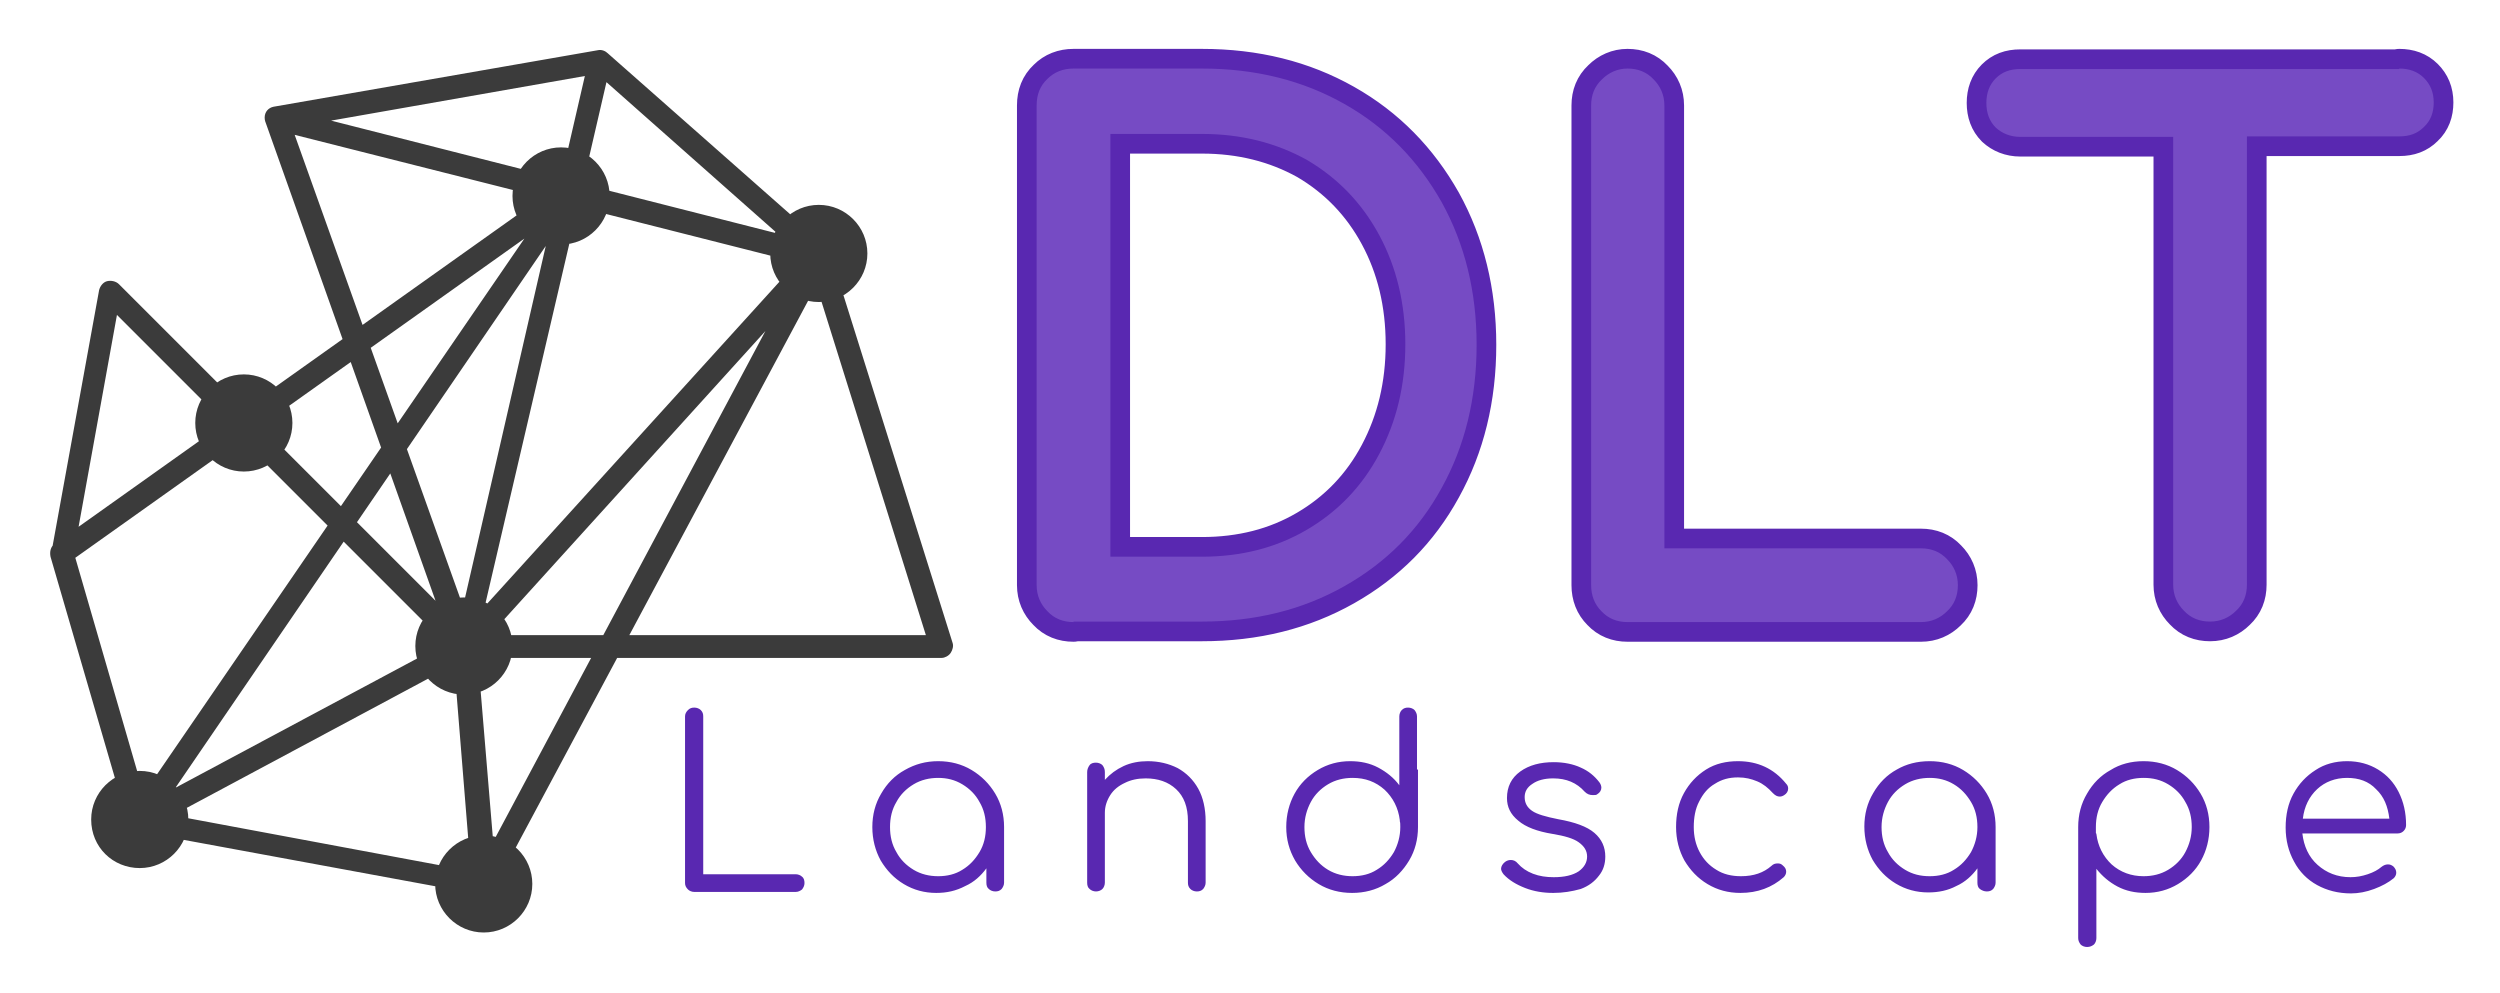
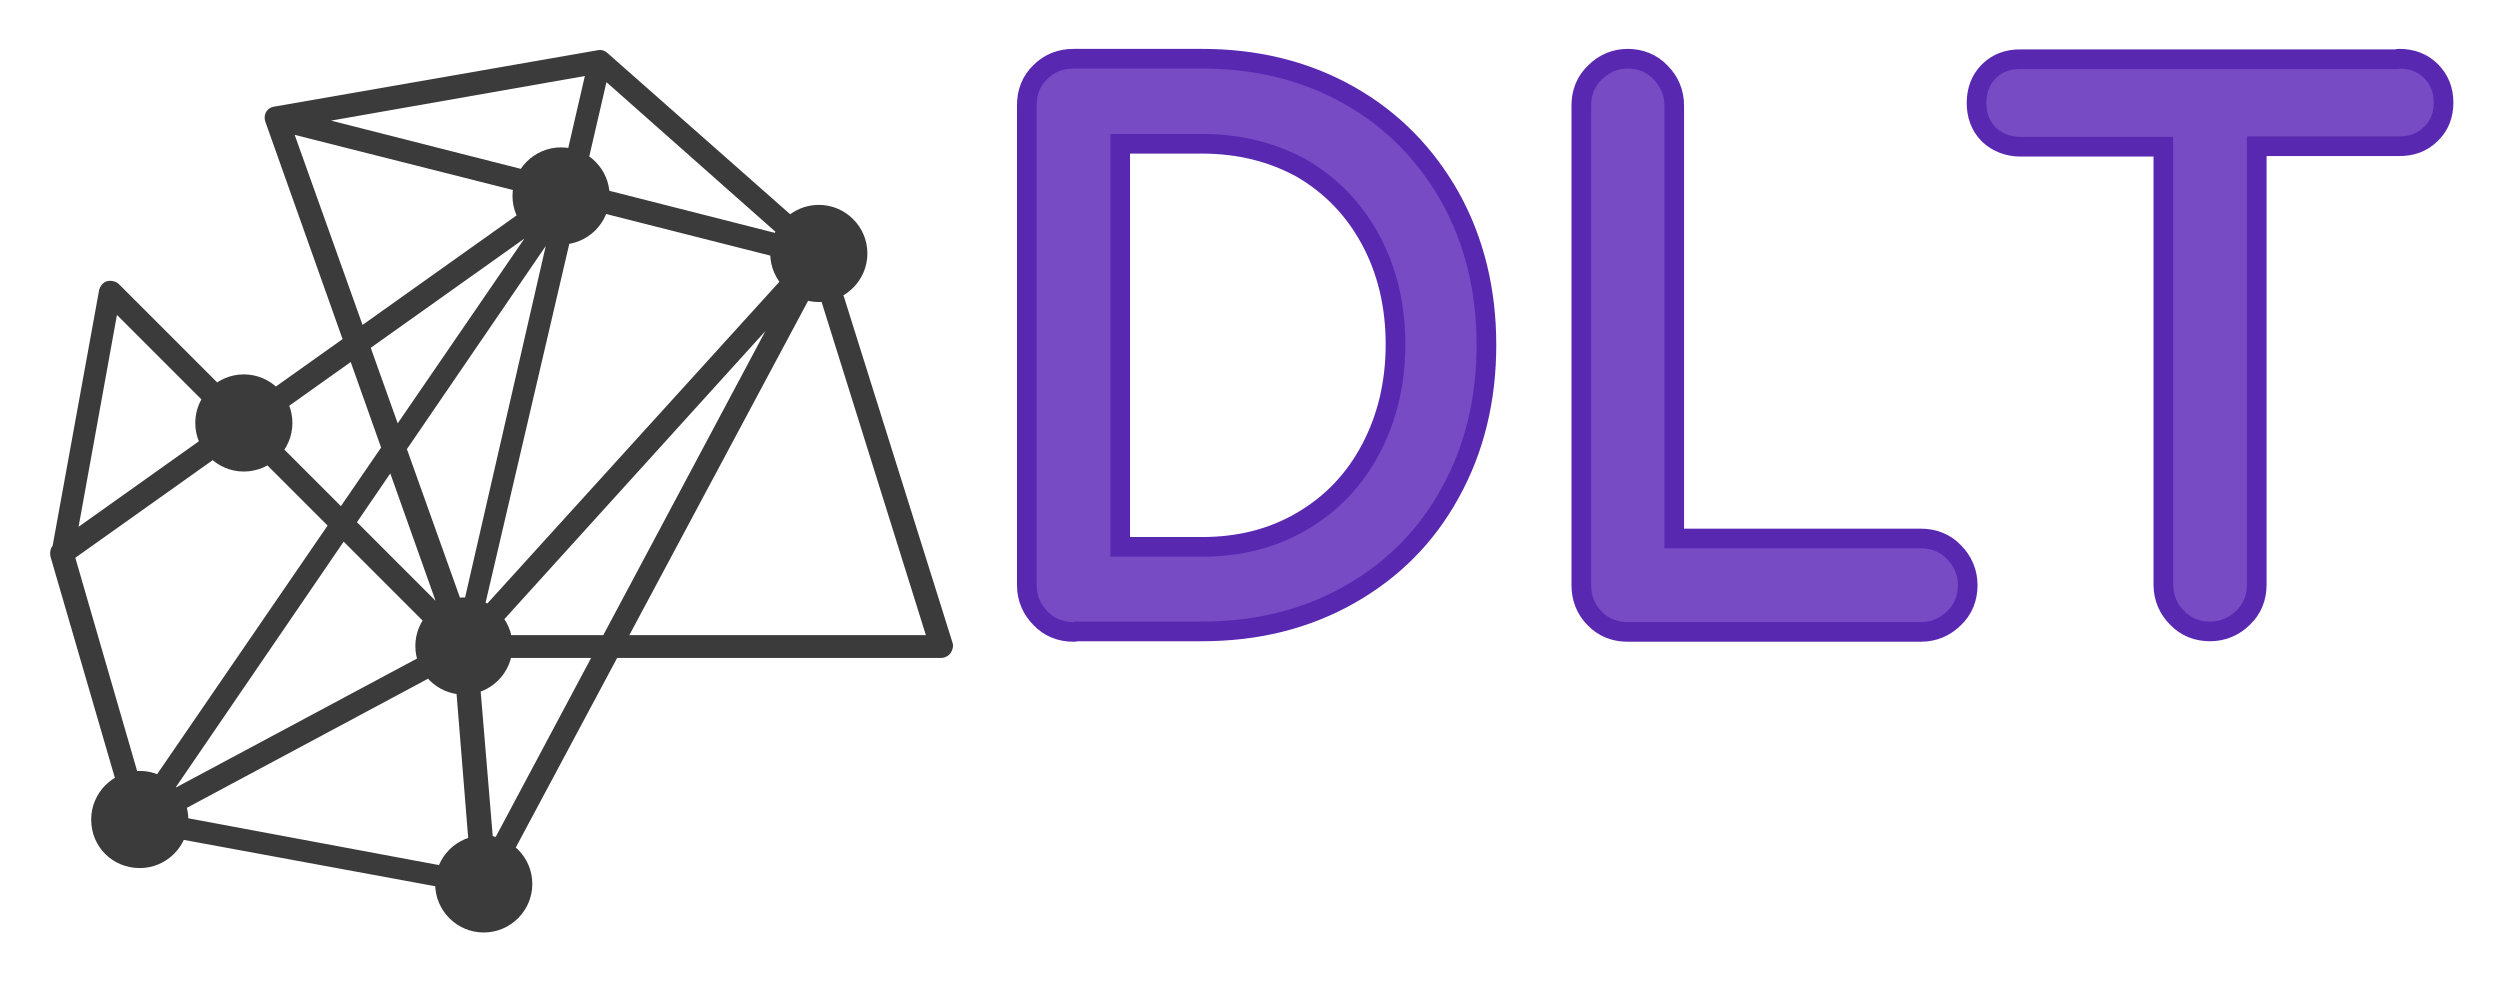
<svg xmlns="http://www.w3.org/2000/svg" role="img" viewBox="-6.78 5.72 508.56 202.06">
  <title>AgriLedger logo</title>
  <style>svg {enable-background:new 0 0 500 200}</style>
-   <path fill="none" stroke="#5928b1" stroke-linejoin="round" stroke-miterlimit="2" stroke-width="8" d="M211.598 132.265h0c-2.1 0-3.9-.7-5.3-2.2h0c-1.4-1.4-2.2-3.2-2.2-5.3h0v-97.6h0c0-2.2.7-4 2.2-5.4h0c1.4-1.4 3.2-2.1 5.3-2.1h26.1c10.9 0 20.5 2.4 29 7.2h0c8.5 4.8 15 11.5 19.8 20h0c4.7 8.5 7.1 18.2 7.1 29h0c0 10.9-2.4 20.6-7.1 29.1h0c-4.7 8.6-11.3 15.2-19.8 20h0c-8.5 4.8-18.1 7.2-29 7.2h0-26.1zm7.5-13.3h18.6c8 0 15.1-1.8 21.4-5.5h0c6.3-3.7 11.2-8.8 14.7-15.4h0c3.5-6.6 5.3-14 5.3-22.3h0c0-8.3-1.8-15.7-5.3-22.2h0c-3.5-6.5-8.4-11.6-14.7-15.3h0c-6.3-3.5-13.4-5.3-21.4-5.3h0-18.6v86zm105.2 13.3h0c-2.1 0-3.9-.7-5.3-2.2h0c-1.4-1.4-2.1-3.2-2.1-5.3h0v-97.6h0c0-2.1.7-3.9 2.2-5.3h0c1.4-1.4 3.2-2.2 5.2-2.2h0c2.1 0 3.9.7 5.3 2.2h0c1.4 1.4 2.2 3.2 2.2 5.3h0v90.1h52.2c2.1 0 3.9.7 5.3 2.2h0c1.4 1.4 2.2 3.2 2.2 5.3h0c0 2.1-.7 3.9-2.2 5.3h0c-1.4 1.4-3.2 2.2-5.3 2.2h0-59.7zm157-112.6h0c2 0 3.7.6 5 1.9h0c1.3 1.3 2 2.9 2 5h0c0 2-.6 3.7-2 5h0c-1.3 1.3-2.9 1.9-5 1.9h0-31v91.2h0c0 2.1-.7 3.9-2.2 5.3h0c-1.4 1.4-3.2 2.2-5.3 2.2h0c-2.1 0-3.9-.7-5.3-2.2h0c-1.4-1.4-2.2-3.2-2.2-5.3h0v-91.1h-31.1 0c-2 0-3.7-.7-5-1.9h0c-1.3-1.3-1.9-3-1.9-5h0c0-2 .6-3.7 1.9-5h0c1.3-1.3 2.9-1.9 5-1.9h77.1z" />
+   <path fill="none" stroke="#5928b1" stroke-linejoin="round" stroke-miterlimit="2" stroke-width="8" d="M211.598 132.265h0c-2.1 0-3.9-.7-5.3-2.2h0c-1.4-1.4-2.2-3.2-2.2-5.3h0v-97.6h0c0-2.2.7-4 2.2-5.4h0c1.4-1.4 3.2-2.1 5.3-2.1h26.1c10.9 0 20.5 2.4 29 7.2h0c8.5 4.8 15 11.5 19.8 20h0c4.7 8.5 7.1 18.2 7.1 29h0c0 10.9-2.4 20.6-7.1 29.1h0c-4.7 8.6-11.3 15.2-19.8 20h0c-8.5 4.8-18.1 7.2-29 7.2h0-26.1zm7.5-13.3h18.6c8 0 15.1-1.8 21.4-5.5h0c6.3-3.7 11.2-8.8 14.7-15.4h0c3.5-6.6 5.3-14 5.3-22.3h0c0-8.3-1.8-15.7-5.3-22.2h0c-3.5-6.5-8.4-11.6-14.7-15.3h0c-6.3-3.5-13.4-5.3-21.4-5.3h0-18.6v86zm105.2 13.3h0c-2.1 0-3.9-.7-5.3-2.2h0c-1.4-1.4-2.1-3.2-2.1-5.3h0v-97.6h0c0-2.1.7-3.9 2.2-5.3h0c1.4-1.4 3.2-2.2 5.2-2.2h0c2.1 0 3.9.7 5.3 2.2h0c1.4 1.4 2.2 3.2 2.2 5.3h0v90.1h52.2c2.1 0 3.9.7 5.3 2.2h0c1.4 1.4 2.2 3.2 2.2 5.3h0c0 2.1-.7 3.9-2.2 5.3h0c-1.4 1.4-3.2 2.2-5.3 2.2h0-59.7zm157-112.6h0c2 0 3.7.6 5 1.9h0c1.3 1.3 2 2.9 2 5h0c0 2-.6 3.7-2 5c-1.3 1.3-2.9 1.9-5 1.9h0-31v91.2h0c0 2.1-.7 3.9-2.2 5.3h0c-1.4 1.4-3.2 2.2-5.3 2.2h0c-2.1 0-3.9-.7-5.3-2.2h0c-1.4-1.4-2.2-3.2-2.2-5.3h0v-91.1h-31.1 0c-2 0-3.7-.7-5-1.9h0c-1.3-1.3-1.9-3-1.9-5h0c0-2 .6-3.7 1.9-5h0c1.3-1.3 2.9-1.9 5-1.9h77.1z" />
  <path fill="#764bc4" d="M211.598 132.265c-2.1 0-3.9-.7-5.3-2.2-1.4-1.4-2.2-3.2-2.2-5.3v-97.6c0-2.2.7-4 2.2-5.4 1.4-1.4 3.2-2.1 5.3-2.1h26.1c10.9 0 20.5 2.4 29 7.2 8.5 4.8 15 11.5 19.8 20 4.7 8.5 7.1 18.2 7.1 29 0 10.9-2.4 20.6-7.1 29.1-4.7 8.6-11.3 15.2-19.8 20-8.5 4.8-18.1 7.2-29 7.2h-26.1zm7.5-13.3h18.6c8 0 15.1-1.8 21.4-5.5 6.3-3.7 11.2-8.8 14.7-15.4s5.3-14 5.3-22.3-1.8-15.7-5.3-22.2-8.4-11.6-14.7-15.3c-6.3-3.5-13.4-5.3-21.4-5.3h-18.6v86zm105.2 13.3c-2.1 0-3.9-.7-5.3-2.2-1.4-1.4-2.1-3.2-2.1-5.3v-97.6c0-2.1.7-3.9 2.2-5.3 1.4-1.4 3.2-2.2 5.2-2.2 2.1 0 3.9.7 5.3 2.2 1.4 1.4 2.2 3.2 2.2 5.3v90.1h52.2c2.1 0 3.9.7 5.3 2.2 1.4 1.4 2.2 3.2 2.2 5.3 0 2.1-.7 3.9-2.2 5.3-1.4 1.4-3.2 2.2-5.3 2.2h-59.7zm157-112.6c2 0 3.7.6 5 1.9 1.3 1.3 2 2.9 2 5 0 2-.6 3.7-2 5-1.3 1.3-2.9 1.9-5 1.9h-31v91.2c0 2.1-.7 3.9-2.2 5.3-1.4 1.4-3.2 2.2-5.3 2.2-2.1 0-3.9-.7-5.3-2.2-1.4-1.4-2.2-3.2-2.2-5.3v-91.1h-31.1c-2 0-3.7-.7-5-1.9-1.3-1.3-1.9-3-1.9-5s.6-3.7 1.9-5c1.3-1.3 2.9-1.9 5-1.9h77.1z" />
-   <path fill="#5928b1" d="M134.473 187.162c-.5 0-1-.2-1.3-.5-.4-.4-.6-.8-.6-1.3v-33.9c0-.5.2-.9.6-1.3.4-.4.8-.5 1.3-.5s1 .2 1.3.5c.4.4.5.8.5 1.3v32.1h18.8c.5 0 1 .2 1.3.5.4.3.5.8.5 1.3s-.2.9-.5 1.3c-.4.3-.8.5-1.3.5h-20.6zm49.6-26.6c2.5 0 4.8.6 6.8 1.8 2 1.2 3.6 2.8 4.8 4.8 1.2 2 1.8 4.3 1.8 6.8v11.3c0 .5-.2.9-.5 1.3-.4.4-.8.5-1.3.5s-1-.2-1.3-.5c-.4-.3-.5-.8-.5-1.3v-2.9c-1.1 1.5-2.5 2.8-4.3 3.6-1.9 1-3.8 1.4-5.9 1.4-2.4 0-4.6-.6-6.6-1.8-2-1.2-3.5-2.8-4.7-4.8-1.1-2-1.7-4.3-1.7-6.8s.6-4.8 1.8-6.8c1.2-2.1 2.8-3.7 4.8-4.8 2.1-1.2 4.3-1.8 6.8-1.8zm0 23.4c1.8 0 3.5-.4 4.9-1.3 1.5-.9 2.6-2.1 3.5-3.6.9-1.5 1.3-3.2 1.3-5.1 0-1.9-.4-3.6-1.3-5.1-.8-1.5-2-2.7-3.5-3.6-1.5-.9-3.1-1.3-4.9-1.3-1.8 0-3.5.4-5 1.3s-2.7 2.1-3.5 3.6c-.9 1.5-1.3 3.2-1.3 5.1 0 1.9.4 3.6 1.3 5.1.8 1.5 2 2.7 3.5 3.6 1.5.9 3.2 1.3 5 1.3zm42.6-23.4c2.3 0 4.3.5 6.1 1.4 1.8 1 3.2 2.4 4.2 4.2 1 1.8 1.5 4.1 1.5 6.6v12.5c0 .5-.2.9-.5 1.3-.4.4-.8.5-1.3.5s-1-.2-1.3-.5c-.4-.4-.5-.8-.5-1.3v-12.5c0-2.9-.8-5-2.4-6.5-1.6-1.5-3.7-2.2-6.2-2.2-1.6 0-3 .3-4.2.9-1.3.6-2.3 1.4-3 2.5-.7 1.1-1.1 2.3-1.1 3.6v14.2c0 .5-.2 1-.5 1.3-.3.3-.8.5-1.3.5s-1-.2-1.3-.5c-.4-.3-.5-.8-.5-1.3v-22.5c0-.5.2-1 .5-1.4.3-.4.8-.5 1.3-.5s1 .2 1.3.5c.3.4.5.8.5 1.4v1.6c1.1-1.2 2.3-2.1 3.8-2.8 1.5-.7 3.2-1 4.9-1zm55 1.7V173.962c0 2.5-.6 4.8-1.8 6.8-1.2 2-2.8 3.7-4.8 4.8-2 1.2-4.3 1.8-6.8 1.8s-4.8-.6-6.8-1.8c-2-1.2-3.6-2.8-4.8-4.8-1.2-2.1-1.8-4.3-1.8-6.8s.6-4.8 1.7-6.8 2.7-3.6 4.7-4.8c2-1.2 4.2-1.8 6.6-1.8 2.1 0 4 .4 5.7 1.3 1.7.9 3.2 2.1 4.3 3.6v-14c0-.5.2-1 .5-1.3.4-.4.8-.5 1.3-.5s1 .2 1.3.5c.3.4.5.8.5 1.3v10.8zm-13.3 21.7c1.8 0 3.5-.4 4.9-1.3 1.5-.9 2.6-2.1 3.5-3.6.8-1.5 1.3-3.2 1.3-5.1 0-.5 0-.9-.1-1.2v-.2c-.3-2.5-1.4-4.6-3.1-6.2-1.8-1.6-3.9-2.4-6.5-2.4-1.8 0-3.5.4-5 1.3s-2.7 2.1-3.5 3.6c-.8 1.5-1.3 3.2-1.3 5.1 0 1.9.4 3.6 1.3 5.1.9 1.5 2 2.7 3.5 3.6 1.5.9 3.2 1.3 5 1.3zm40.8 3.4c-2 0-3.9-.3-5.7-1-1.8-.7-3.3-1.6-4.4-2.8-.3-.4-.5-.8-.5-1.1 0-.5.3-1 .8-1.4.4-.3.8-.4 1.2-.4.5 0 1 .2 1.4.7.8.9 1.8 1.6 3.1 2.1s2.7.7 4.2.7c2.2 0 3.9-.4 5.1-1.2 1.1-.8 1.7-1.8 1.7-3s-.6-2.1-1.7-2.9c-1.1-.8-2.9-1.3-5.3-1.7-3.1-.5-5.5-1.4-7-2.7-1.6-1.3-2.3-2.8-2.3-4.6 0-2.3.9-4.1 2.7-5.4 1.8-1.3 4.1-1.9 6.8-1.9 2.1 0 4 .4 5.5 1.1 1.6.7 2.8 1.7 3.8 3 .3.4.4.8.4 1.1 0 .5-.3 1-.8 1.3-.2.2-.5.2-.9.2-.7 0-1.2-.2-1.7-.7-1.6-1.8-3.7-2.7-6.4-2.7-1.8 0-3.2.4-4.2 1.1-1.1.7-1.6 1.6-1.6 2.7 0 1.2.5 2.1 1.5 2.8 1 .7 2.8 1.2 5.3 1.7 3.4.6 5.9 1.5 7.4 2.8 1.5 1.3 2.2 2.9 2.2 4.8 0 1.5-.4 2.8-1.3 3.9-.9 1.2-2.1 2.1-3.7 2.7-1.8.5-3.6.8-5.6.8zm38.1 0c-2.5 0-4.7-.6-6.7-1.8-2-1.2-3.5-2.8-4.7-4.8-1.1-2-1.7-4.3-1.7-6.8 0-2.6.5-4.9 1.6-6.9s2.6-3.6 4.5-4.8c1.9-1.2 4.1-1.7 6.5-1.7 4 0 7.3 1.5 9.8 4.6.3.3.4.6.4 1 0 .5-.3 1-.8 1.3-.3.2-.6.3-.9.3-.5 0-.9-.2-1.4-.7-1-1.1-2-1.9-3.2-2.4-1.2-.5-2.4-.8-3.9-.8-1.8 0-3.3.4-4.7 1.3-1.4.8-2.4 2-3.2 3.6-.8 1.5-1.1 3.3-1.1 5.2 0 1.9.4 3.6 1.2 5.1.8 1.5 1.9 2.7 3.4 3.6 1.4.9 3.1 1.3 5 1.3 2.6 0 4.6-.7 6.2-2.1.4-.4.8-.5 1.3-.5.4 0 .7.1 1 .4.5.4.7.8.7 1.3 0 .4-.2.8-.5 1.1-2.4 2.1-5.3 3.2-8.8 3.2zm38.5-26.8c2.5 0 4.8.6 6.8 1.8 2 1.2 3.6 2.8 4.8 4.8 1.2 2 1.8 4.3 1.8 6.8v11.3c0 .5-.2.9-.5 1.3-.4.4-.8.5-1.3.5s-1-.2-1.4-.5c-.4-.3-.5-.8-.5-1.3v-2.9c-1.1 1.5-2.5 2.8-4.3 3.6-1.7.9-3.6 1.3-5.7 1.3-2.4 0-4.6-.6-6.6-1.8-2-1.2-3.5-2.8-4.7-4.8-1.1-2-1.7-4.3-1.7-6.8s.6-4.8 1.8-6.8c1.2-2.1 2.8-3.7 4.8-4.8 1.9-1.1 4.1-1.7 6.7-1.7zm0 23.4c1.8 0 3.5-.4 4.9-1.3 1.5-.9 2.6-2.1 3.5-3.6.8-1.5 1.3-3.2 1.3-5.1 0-1.9-.4-3.6-1.3-5.1-.9-1.5-2-2.7-3.5-3.6-1.5-.9-3.1-1.3-4.9-1.3-1.8 0-3.5.4-5 1.3s-2.7 2.1-3.5 3.6c-.8 1.5-1.3 3.2-1.3 5.1 0 1.9.4 3.6 1.3 5.1.8 1.5 2 2.7 3.5 3.6 1.5.9 3.1 1.3 5 1.3zm43.5-23.4c2.5 0 4.8.6 6.8 1.8 2 1.2 3.6 2.8 4.8 4.8 1.2 2 1.8 4.3 1.8 6.8s-.6 4.8-1.7 6.8-2.7 3.6-4.7 4.8c-2 1.2-4.2 1.8-6.6 1.8-2.1 0-4-.4-5.7-1.3-1.7-.9-3.1-2.1-4.3-3.6v14.1c0 .5-.2 1-.5 1.3-.4.3-.8.5-1.4.5-.5 0-1-.2-1.3-.5-.3-.4-.5-.8-.5-1.3v-10.8-11.8c0-2.5.6-4.8 1.8-6.8 1.2-2.1 2.8-3.7 4.8-4.8 1.9-1.2 4.2-1.8 6.7-1.8zm0 23.4c1.8 0 3.5-.4 5-1.3s2.7-2.1 3.5-3.6c.8-1.5 1.3-3.2 1.3-5.1 0-1.9-.4-3.6-1.3-5.1-.8-1.5-2-2.7-3.5-3.6-1.5-.9-3.1-1.3-5-1.3-1.8 0-3.5.4-4.9 1.3-1.5.9-2.6 2.1-3.5 3.6-.9 1.5-1.3 3.2-1.3 5.1v1.2c0 .1.1.1.1.2.3 2.5 1.4 4.6 3.1 6.2 1.8 1.6 4 2.4 6.5 2.4zm41.4-23.4c2.4 0 4.5.6 6.3 1.7 1.8 1.1 3.2 2.6 4.2 4.6 1 2 1.5 4.2 1.5 6.7 0 .5-.2.9-.5 1.2-.3.3-.7.5-1.2.5h-19.4c.3 2.6 1.3 4.8 3.1 6.4 1.8 1.6 4 2.5 6.7 2.5 1.2 0 2.3-.2 3.5-.6 1.2-.4 2.1-.9 2.8-1.5.4-.3.8-.5 1.3-.5.4 0 .7.1 1.1.4.4.4.6.8.6 1.3 0 .4-.2.8-.5 1.1-1.1.9-2.4 1.6-4 2.2-1.6.6-3.2.9-4.7.9-2.6 0-4.9-.6-6.9-1.7s-3.6-2.7-4.7-4.8c-1.1-2-1.7-4.3-1.7-6.9 0-2.6.5-4.9 1.6-6.9s2.6-3.6 4.5-4.8c1.8-1.2 4-1.8 6.4-1.8zm0 3.4c-2.4 0-4.5.8-6.1 2.3-1.6 1.5-2.6 3.5-2.9 6h17.6c-.3-2.5-1.1-4.5-2.7-6-1.5-1.6-3.5-2.3-5.9-2.3z" />
  <g>
    <path fill="#3b3b3b" d="M97.473 45.582c0-5.445 4.436-9.881 9.881-9.881s9.881 4.436 9.881 9.881-4.436 9.881-9.881 9.881-9.881-4.436-9.881-9.881zM32.942 91.761c0-5.445 4.436-9.881 9.881-9.881s9.881 4.436 9.881 9.881-4.436 9.881-9.881 9.881-9.881-4.436-9.881-9.881zm44.768 45.373c0-5.445 4.436-9.881 9.881-9.881 5.445 0 9.881 4.436 9.881 9.881 0 5.445-4.436 9.881-9.881 9.881-5.445 0-9.881-4.436-9.881-9.881zM11.768 172.425c0-5.445 4.436-9.881 9.881-9.881s9.881 4.436 9.881 9.881-4.436 9.881-9.881 9.881-9.881-4.235-9.881-9.881zM149.904 57.278c0-5.445 4.436-9.881 9.881-9.881s9.881 4.436 9.881 9.881-4.436 9.881-9.881 9.881-9.881-4.436-9.881-9.881zM81.743 185.532c0-5.445 4.436-9.881 9.881-9.881 5.445 0 9.881 4.436 9.881 9.881s-4.436 9.881-9.881 9.881c-5.445 0-9.881-4.436-9.881-9.881zM21.649 174.845c-.202 0-.605 0-.807-.202-.202 0-.403-.202-.605-.403-.202-.202-.605-.605-.807-1.008 0 0 0-.202-.202-.202L3.5 118.985c-.202-1.008 0-2.017.807-2.622l103.249-73.403c1.008-.605 2.218-.605 3.025.202.807.807 1.008 2.017.202 3.025L28.909 165.972l57.674-30.854c.403-.202.807-.202 1.008-.202H181.564l-23.796-76.025-43.961-38.92c-1.008-.807-1.008-2.218-.202-3.227.807-1.008 2.218-1.008 3.227-.202l44.566 39.323c.403.202.605.605.605 1.008l25.006 79.655c.202.605 0 1.412-.403 2.017-.403.605-1.21 1.008-1.815 1.008H88.196l-65.539 35.088c-.202 0-.202.202-.403.202-.202 0-.202 0-.403.202 0-.202-.202-.202-.202-.202zM8.541 119.187l13.914 47.995L99.893 54.253 8.541 119.187zm79.05 20.367h-.403c-.403-.202-.807-.403-1.008-.605l-69.169-69.169-8.873 49.003c-.202 1.21-1.412 2.017-2.622 1.815-1.21-.202-2.017-1.412-1.815-2.622l9.68-53.238c.202-.807.807-1.613 1.613-1.815.807-.202 1.815 0 2.42.605l69.169 69.169 19.762-86.108-57.473-14.519c-1.008-.202-1.815-1.21-1.815-2.42s.807-2.017 1.815-2.218L114.815 15.938c.807-.202 1.613.202 2.017.605.605.605.807 1.412.605 2.218l-5.646 24.401 48.398 12.301c.807.202 1.412.807 1.613 1.613.202.807 0 1.613-.403 2.218l-71.992 79.453-.403.403c-.605.202-1.008.403-1.412.403zm23.191-91.754L91.826 129.068l63.522-69.975-44.566-11.293zM60.569 30.256l46.785 11.898 4.84-20.972-51.624 9.075zm31.055 157.495h-.403L21.246 174.845c-1.21-.202-2.017-1.412-1.815-2.622.202-1.21 1.412-2.017 2.622-1.815l66.95 12.503-3.63-44.97L47.26 30.659c-.403-1.21.202-2.622 1.412-3.025 1.21-.403 2.622.202 3.025 1.412l38.315 107.282c0 .202.202.403.202.605l4.033 48.398c0 .807-.202 1.412-.807 1.815-.807.403-1.21.605-1.815.605zm0 0c-.403 0-.807 0-1.008-.202-1.21-.605-1.613-2.017-1.008-3.227l68.16-127.851c.605-1.21 2.017-1.613 3.227-1.008 1.21.605 1.613 2.017 1.008 3.227L93.641 186.541c-.403.807-1.21 1.21-2.017 1.21z" />
  </g>
</svg>